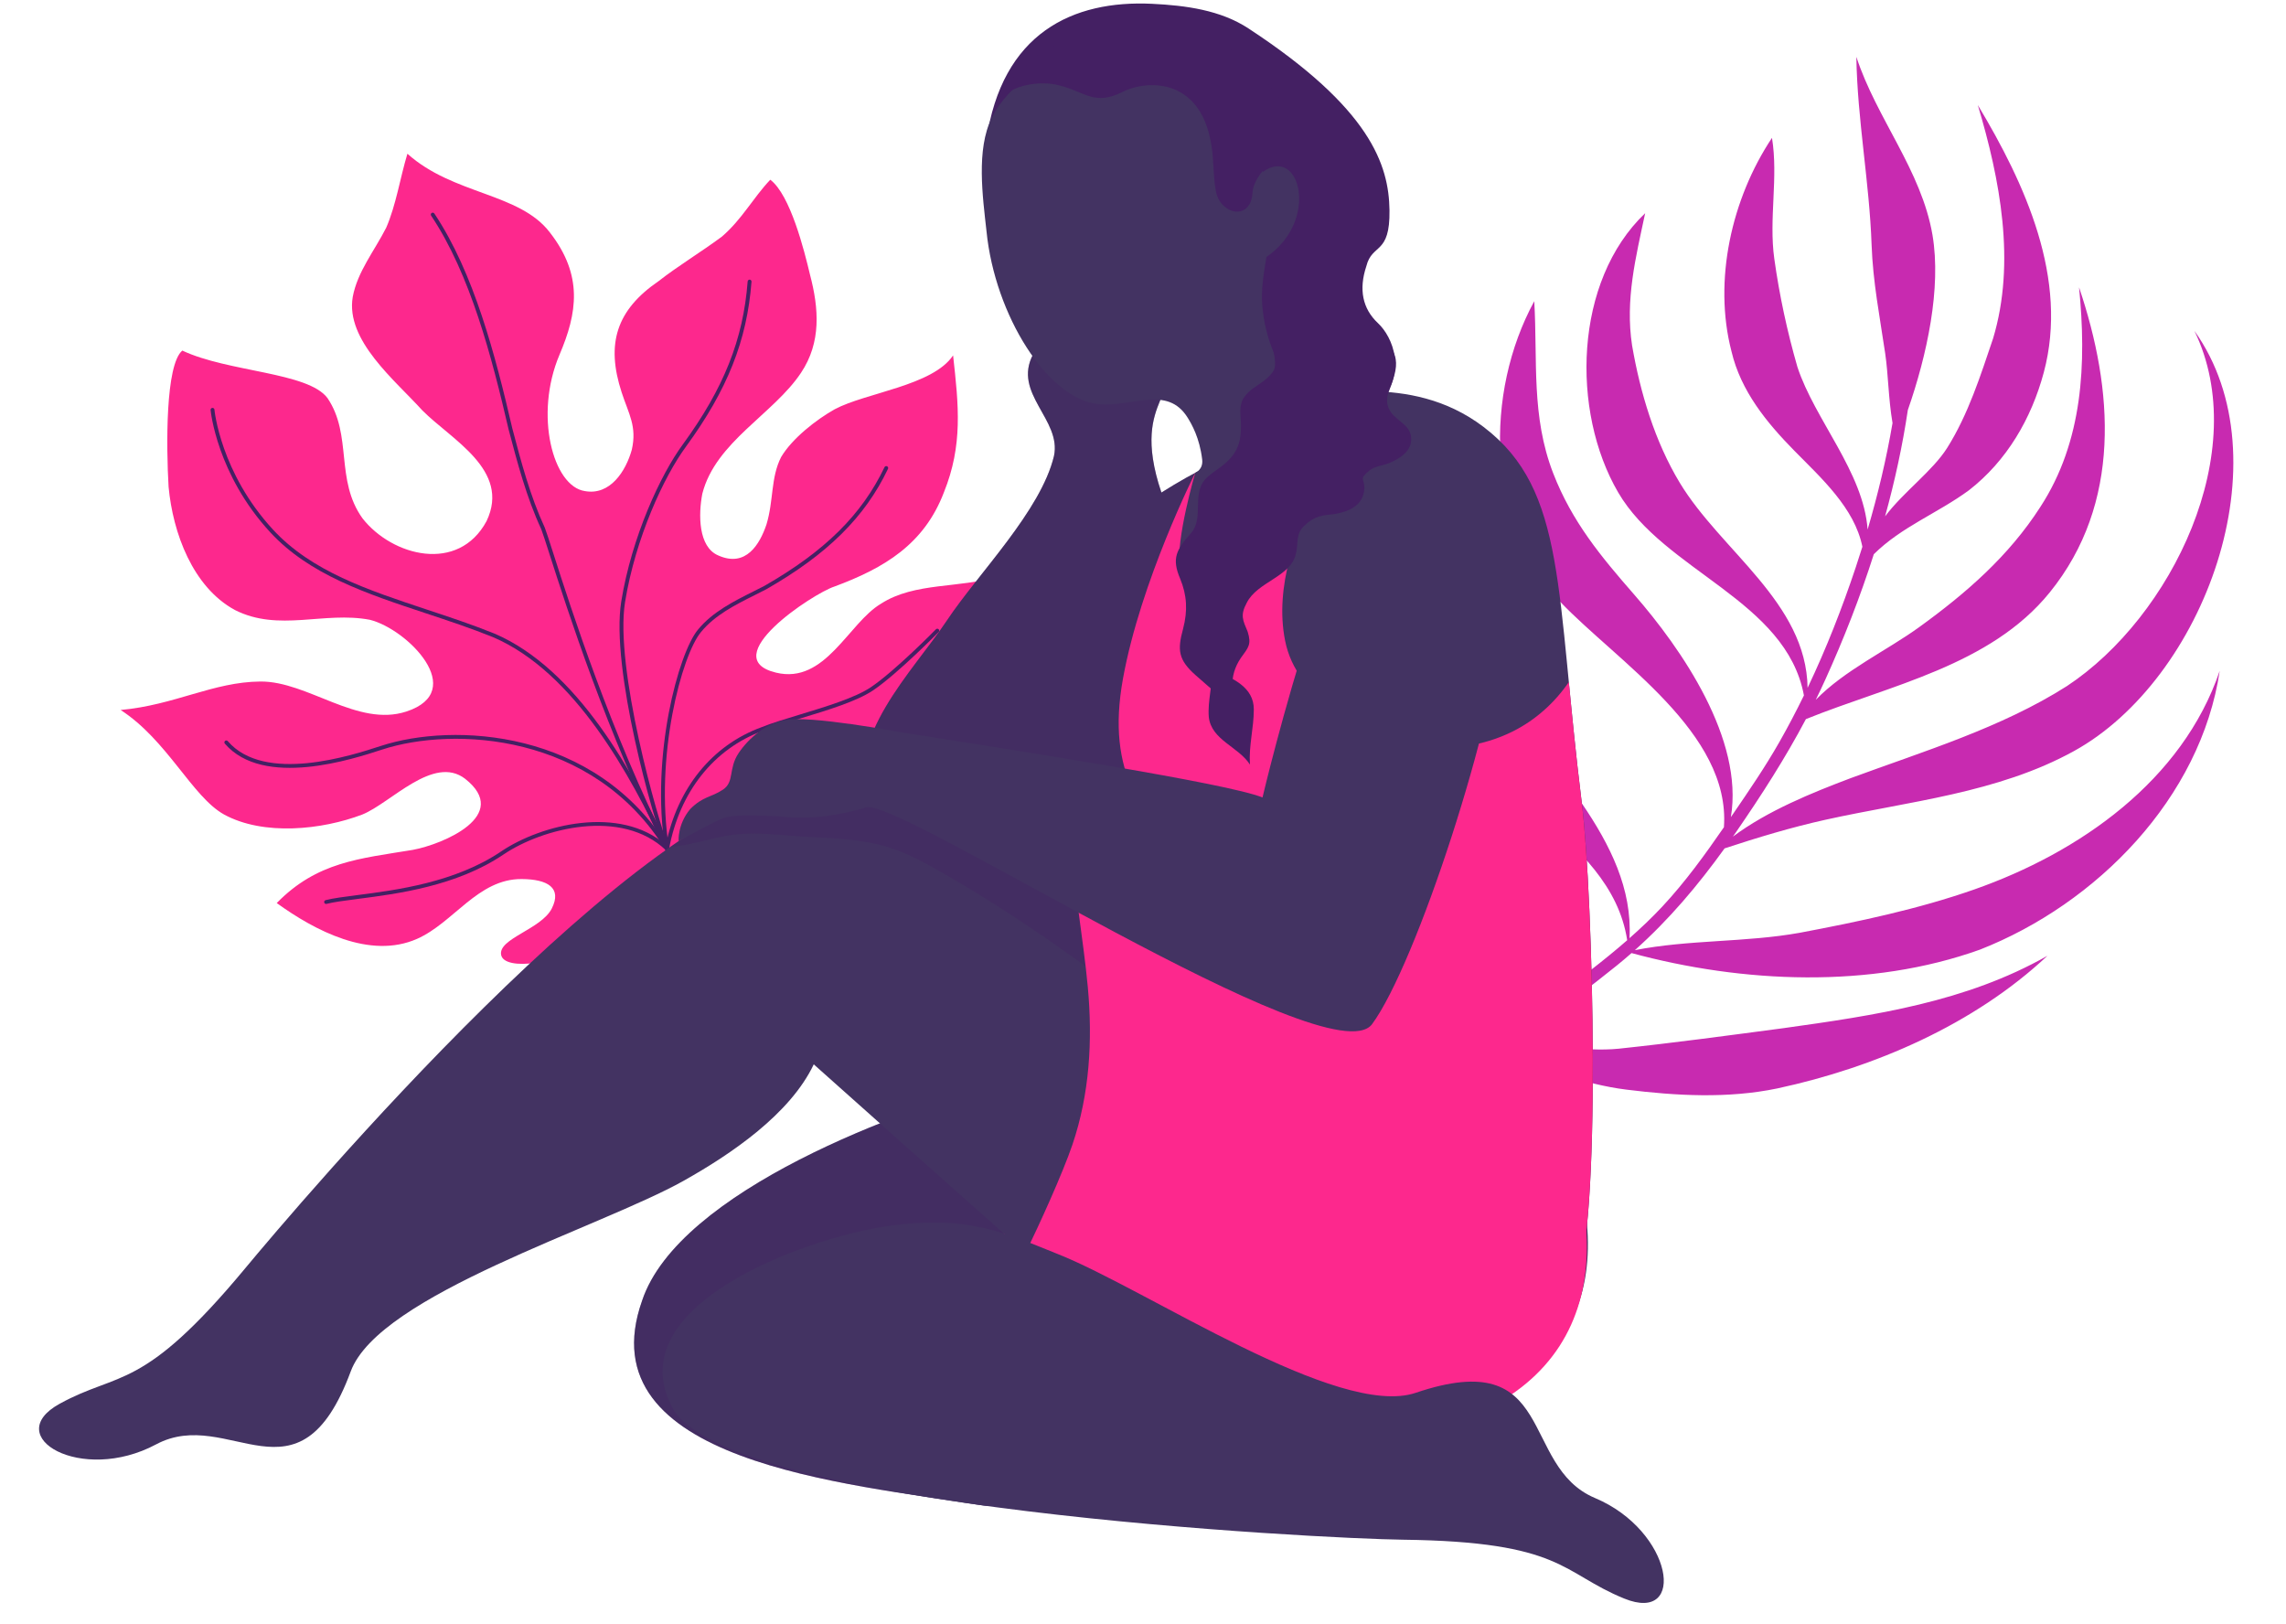
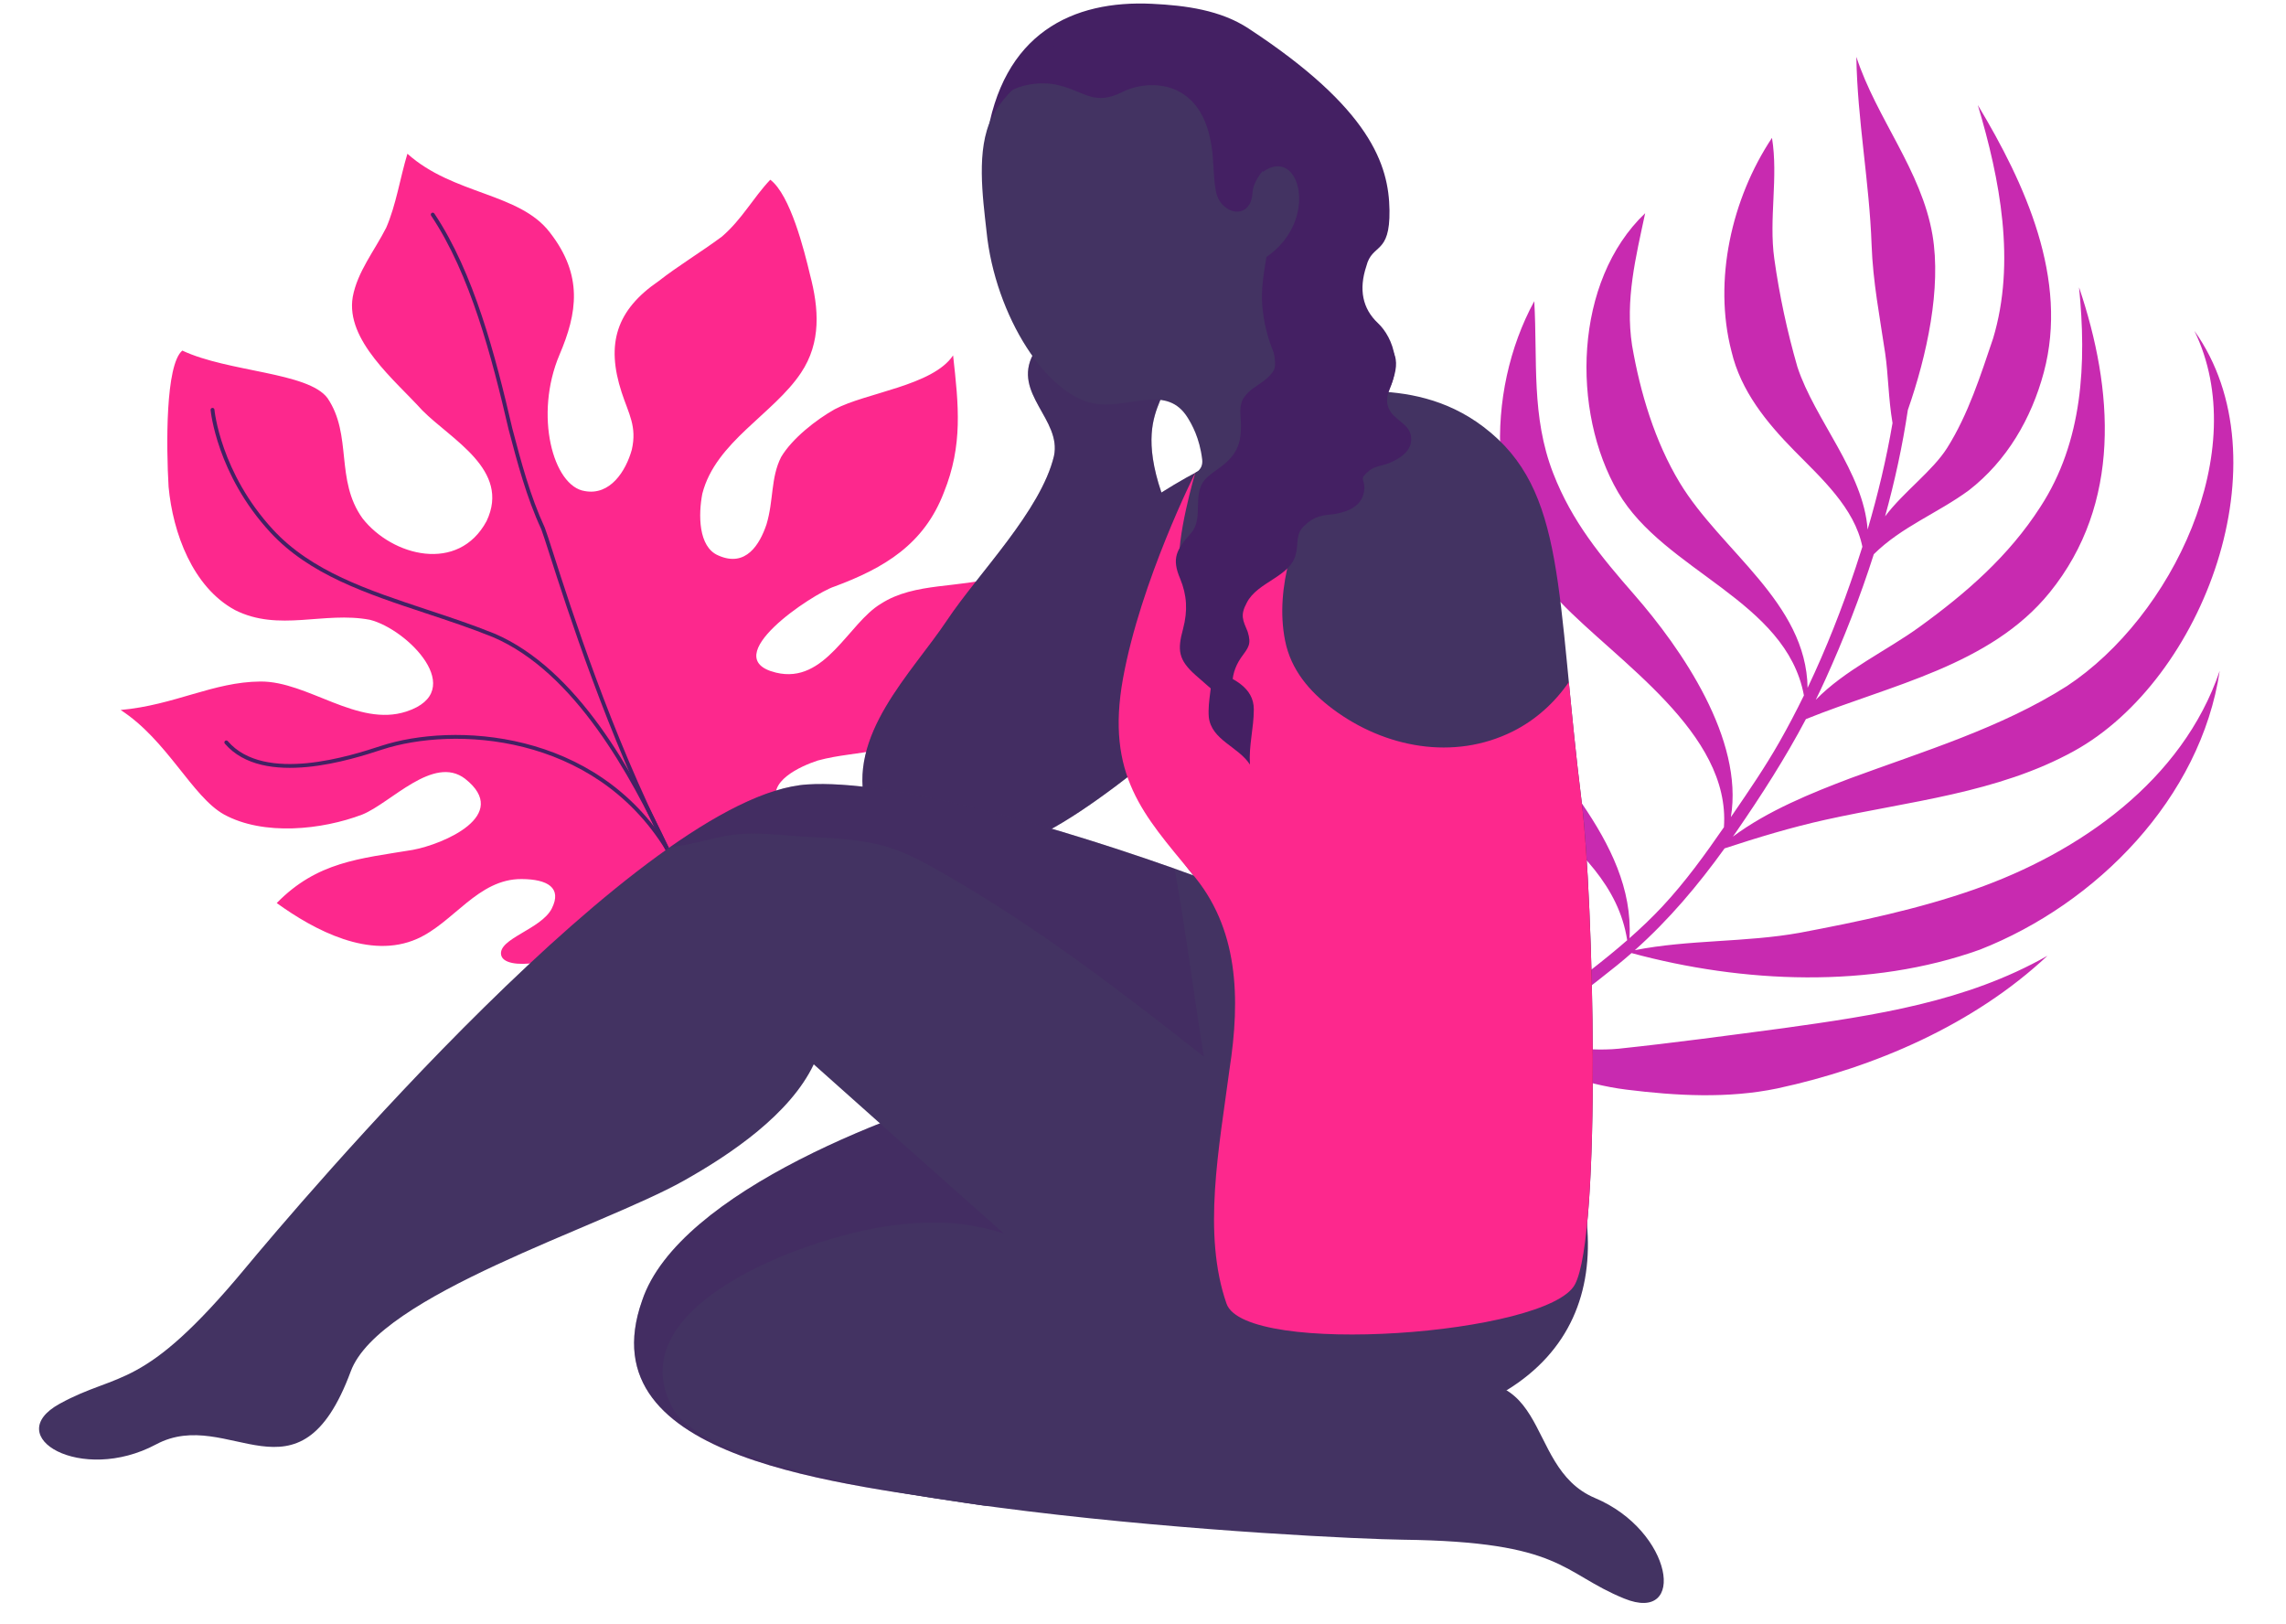
<svg xmlns="http://www.w3.org/2000/svg" fill="#000000" height="370.1" preserveAspectRatio="xMidYMid meet" version="1" viewBox="-8.9 -0.8 520.9 370.1" width="520.9" zoomAndPan="magnify">
  <g id="change1_1">
    <path d="M127.209,213.06c-8.696,6.031-21.2,7.431-21.919,3.728c-0.72-3.703,9.146-5.846,11.539-10.568 c2.392-4.72-0.938-6.684-6.852-6.719c-9.985-0.06-15.48,9.934-23.852,13.631c-10.742,4.744-23.302-1.902-31.968-8.163 c9.225-9.42,18.847-10.108,30.991-12.113c6.961-1.294,22.534-7.868,11.925-16.212c-7.221-5.514-16.898,5.531-23.423,8.159 c-9.193,3.501-22.518,4.909-31.517-0.023c-7.229-4.034-12.929-16.938-23.546-23.802c12.415-1.133,21.046-6.397,31.848-6.486 s22.138,10.478,33.256,6.839c14.23-4.658,0.25-18.79-8.321-20.908c-10.495-1.98-20.731,2.847-30.765-2.238 c-9.59-5.231-14.11-17.537-15.089-28.047c-0.542-9.177-0.737-27.822,3.128-31.056c10.479,4.94,28.679,4.89,33.086,10.833 c5.725,8.465,1.675,18.653,7.99,27.417c6.76,8.619,21.831,12.547,28.258,0.597c5.538-11.659-8.038-18.539-14.66-25.234 c-6.178-6.84-17.522-15.927-15.841-25.832c1.067-5.765,4.94-10.479,7.632-15.791c2.247-5.167,3.169-11.376,4.826-16.842 c10.455,9.379,25.55,8.868,32.456,17.932c7.641,9.807,6.241,18.378,2.217,27.83c-5.845,13.729-1.494,30.029,5.75,31.104 c5.765,1.067,9.346-4.536,10.705-9.412c1.213-5.32-0.696-8.142-2.297-13.034c-3.639-11.117-1.23-18.798,8.424-25.405 c4.309-3.38,9.654-6.606,14.408-10.132c4.608-3.97,7.002-8.692,11.02-12.961c4.568,3.428,7.755,16.17,9.057,21.652 c2.03,7.705,2.58,15.403-2.045,22.332c-6.266,9.436-19.469,15.727-22.492,27.548c-0.913,4.73-0.953,12.128,3.623,14.076 c6.347,2.846,9.484-2.612,10.988-7.043c1.657-5.466,0.945-10.648,3.339-15.37c2.539-4.277,8.036-8.539,12.192-10.883 c7.123-3.809,22.372-5.354,26.996-12.283c1.27,11.4,2.257,20.432-2.093,31.21c-4.503,11.813-13.558,17.239-24.975,21.468 c-4.892,1.601-27.166,16.277-13.275,19.608c11.231,2.724,16.486-11.304,23.908-15.703c7.721-4.989,18.071-3.453,26.52-6.219 c-1.988,11.975-7.963,22.3-15.563,32.172c-6.856,9.137-15.871,7.164-25.355,9.776c-4.002,1.31-11.715,4.819-9.079,9.865 c2.345,4.156,14.658-1.845,17.295,3.201c5.024,10.188-9.864,13.461-28.921,12.421c-3.593-0.196-13.624-5.387-13.624-5.387 S135.905,207.028,127.209,213.06z" fill="#fd288d" />
  </g>
  <g id="change2_1">
-     <path d="M65.404,205.174c-0.197,0-0.375-0.132-0.426-0.331c-0.06-0.235,0.082-0.474,0.317-0.534 c1.733-0.442,4.281-0.77,7.231-1.15c8.88-1.143,22.3-2.87,32.791-9.964c9.039-6.113,27.006-10.656,37.512-1.456 c2.632-12.962,10.535-22.717,21.775-26.83c2.334-0.94,5.486-1.896,8.824-2.908c5.888-1.787,12.563-3.811,16.137-6.229 c5.543-3.748,14.709-13.086,14.8-13.18c0.169-0.173,0.449-0.176,0.622-0.007c0.173,0.17,0.177,0.448,0.007,0.622 c-0.093,0.095-9.321,9.496-14.936,13.293c-3.684,2.492-10.427,4.537-16.375,6.342c-3.318,1.007-6.452,1.958-8.764,2.888 c-11.176,4.09-18.962,13.908-21.376,26.942c-0.029,0.159-0.143,0.288-0.296,0.338s-0.321,0.012-0.439-0.1 c-10.06-9.574-28.025-5.057-36.999,1.012c-10.663,7.212-24.208,8.955-33.171,10.108c-2.922,0.376-5.446,0.701-7.125,1.129 C65.476,205.17,65.44,205.174,65.404,205.174z" fill="#442063" />
-   </g>
+     </g>
  <g id="change2_2">
-     <path d="M143.111,193.032c-0.212,0-0.398-0.154-0.434-0.37c-3.382-21.149,3.03-44.754,7.511-50.044 c3.279-3.991,8.194-6.449,12.53-8.618c0.886-0.443,1.758-0.879,2.601-1.32c13.743-7.876,22.176-16.213,27.328-27.024 c0.105-0.219,0.368-0.312,0.586-0.207c0.22,0.104,0.313,0.367,0.208,0.586c-5.234,10.982-13.776,19.438-27.699,27.417 c-0.863,0.451-1.74,0.889-2.63,1.335c-4.466,2.234-9.083,4.544-12.247,8.395c-4.396,5.189-10.661,28.436-7.318,49.342 c0.038,0.24-0.125,0.465-0.365,0.504C143.157,193.03,143.134,193.032,143.111,193.032z" fill="#442063" />
-   </g>
+     </g>
  <g id="change2_3">
    <path d="M143.112,193.032c-0.147,0-0.291-0.074-0.374-0.209c-16.434-26.644-48.33-28.136-64.577-22.819 c-6.686,2.189-27.033,8.85-35.828-1.358c-0.158-0.184-0.137-0.462,0.046-0.62c0.185-0.157,0.462-0.137,0.62,0.046 c8.41,9.763,28.34,3.239,34.888,1.096c16.498-5.399,48.9-3.88,65.599,23.192c0.127,0.207,0.063,0.478-0.143,0.605 C143.27,193.011,143.191,193.032,143.112,193.032z" fill="#442063" />
  </g>
  <g id="change2_4">
-     <path d="M143.112,193.032c-0.174,0-0.339-0.104-0.408-0.275c-2.711-6.729-12.52-41.249-10.038-56.53 c2.39-14.722,8.95-28.864,14.034-35.775c9.343-12.803,13.76-23.908,14.765-37.128c0.019-0.243,0.246-0.419,0.472-0.405 c0.242,0.018,0.423,0.23,0.405,0.472c-1.02,13.395-5.486,24.634-14.934,37.581c-5.025,6.829-11.509,20.818-13.876,35.396 c-2.413,14.857,7.388,49.611,9.986,56.06c0.091,0.225-0.018,0.482-0.244,0.572C143.222,193.021,143.166,193.032,143.112,193.032z" fill="#442063" />
-   </g>
+     </g>
  <g id="change2_5">
    <path d="M143.112,193.032c-0.165,0-0.324-0.094-0.398-0.253c-7.935-16.953-20.64-40.415-39.274-48.395 c-4.983-2.017-10.2-3.746-15.246-5.418c-13.683-4.535-26.606-8.819-35.527-18.489c-12.172-13.193-13.567-27.71-13.58-27.855 c-0.021-0.242,0.158-0.455,0.399-0.476c0.237-0.03,0.456,0.158,0.477,0.4c0.013,0.142,1.391,14.373,13.349,27.335 c8.767,9.504,21.587,13.753,35.159,18.251c5.058,1.676,10.289,3.41,15.307,5.441c18.918,8.102,31.736,31.75,39.732,48.834 c0.103,0.22,0.008,0.482-0.212,0.584C143.238,193.018,143.174,193.032,143.112,193.032z" fill="#442063" />
  </g>
  <g id="change2_6">
    <path d="M181.956,240.874c-0.031,0-0.064-0.003-0.095-0.011c-10.985-2.447-28.006-26.036-39.142-48.073 c-13.204-26.131-22.439-54.946-26.383-67.25c-0.906-2.825-1.559-4.866-1.904-5.757c-3.367-7.274-5.436-15.123-7.435-22.713 c-3.848-16.553-8.697-35.311-17.658-48.73c-0.135-0.202-0.081-0.475,0.122-0.61c0.2-0.134,0.473-0.081,0.61,0.121 c9.044,13.543,13.917,32.391,17.776,48.996c1.99,7.554,4.049,15.364,7.395,22.594c0.365,0.941,0.988,2.887,1.932,5.832 c3.938,12.284,13.157,41.052,26.331,67.121c12.669,25.069,29.241,45.538,38.548,47.612c0.237,0.052,0.386,0.288,0.334,0.525 C182.34,240.735,182.158,240.874,181.956,240.874z" fill="#442063" />
  </g>
  <g id="change3_1">
    <path d="M315.402,248.924c4.048-3.32,8.222-6.49,12.48-9.536c0.826-0.59,1.75-1.387,2.72-2.107 c0.086-0.064,0.172-0.127,0.26-0.189c0.121-0.087,0.243-0.173,0.365-0.257c0.926-0.64,1.895-1.237,2.721-1.846 c0.274-0.202,0.547-0.405,0.821-0.607c5.033-16.214-19.023-27.798-29.826-36.022c-18.496-14.166-20.339-38.492-9.971-58.306 c1.935,9.448,0.074,19.147,3.895,28.289c4.047,9.168,10.482,16.236,17.764,22.983c10.159,9.468,26.468,27.052,20.251,41.494 c2.831-2.091,5.657-4.188,8.468-6.305c5.602-4.22,11.243-8.454,16.533-13.074c-1.904-12.363-11.057-20.772-20.269-28.632 c-9.535-8.135-18.474-16.918-24.214-28.215c-8.081-16.123-10.047-35.863-3.528-52.909c3.117,11.631,3.218,23.048,8.695,34.091 c2.891,5.828,6.159,11.387,9.397,17.024c10.404,18.11,31.676,35.718,30.443,58.175c2.612-2.306,5.143-4.701,7.523-7.255 c5.192-5.572,9.668-11.765,13.993-18.028c1.553-21.58-24.405-37.797-37.345-51.407c-16.944-17.82-17.231-47.598-5.873-68.45 c0.78,13.595-0.733,26.186,4.32,39.216c4.276,11.028,10.874,18.956,18.454,27.635c10.86,12.436,24.997,32.991,22.025,50.707 c0.15-0.218,0.3-0.436,0.449-0.655c3.687-5.388,7.355-10.747,10.587-16.424c1.986-3.488,3.85-7.044,5.612-10.653 c-4.049-21.72-31.81-28.22-42.335-46.273c-10.771-18.475-10.088-48.145,6.159-63.606c-2.148,10.085-4.569,19.698-2.985,30.114 c1.851,10.764,5.191,21.917,10.874,31.315c9.423,15.582,28.822,27.268,29.123,46.723c4.245-8.91,7.855-18.135,10.977-27.478 c0.518-1.551,1.017-3.11,1.506-4.673c-1.776-8.84-9.406-15.675-15.502-21.878c-6.333-6.444-12.195-13.611-14.318-22.616 c-4.208-16.183,0.022-34.86,9.224-48.674c1.473,9.035-0.749,18.395,0.523,27.529c1.162,8.347,2.938,16.578,5.269,24.672 c3.968,12.076,15.057,23.94,15.996,37.043c2.343-7.962,4.278-16.071,5.677-24.265c-0.951-5.571-0.962-11.09-1.669-15.863 c-1.232-8.321-2.804-16.325-3.101-24.773c-0.503-14.331-3.249-28.475-3.472-42.806c4.588,14.042,14.825,25.836,17.35,40.6 c2.039,12.092-1.231,27.304-5.617,39.868c-1.218,8.16-2.982,16.259-5.187,24.238c4.222-5.613,10.846-10.338,14.18-15.652 c4.787-7.628,7.559-16.409,10.432-24.886c5.218-17.346,1.587-36.256-3.482-53.188c10.778,17.95,20.746,39.633,15.032,60.938 c-2.814,10.496-8.412,20.129-17.052,26.841c-7.138,5.24-15.375,8.321-21.678,14.575c-3.125,9.8-6.876,19.379-11.07,28.616 c-0.698,1.536-1.417,3.055-2.157,4.558c6.596-6.774,16.156-11.197,23.555-16.552c10.737-7.77,20.402-16.169,27.623-27.402 c9.745-14.959,10.53-32.751,8.816-50.04c7.884,23.33,9.75,49.243-6.685,69.528c-13.532,16.702-36.41,21.118-55.555,28.863 c-4.717,8.924-10.133,17.349-15.914,25.742c-0.239,0.347-0.48,0.689-0.721,1.034c7.915-5.906,17.964-9.972,26.837-13.324 c16.54-6.104,34.31-11.45,49.272-20.977c23.861-15.738,42.352-53.598,29.053-80.942c20.866,29.246,2.157,79.432-27.443,95.748 c-17.414,9.599-37.604,11.429-56.696,15.668c-7.735,1.717-15.396,4.034-22.918,6.506c-6.087,8.458-12.691,16.275-20.448,23.193 c12.321-2.429,25.211-1.736,37.594-3.966c13.32-2.517,26.898-5.362,39.709-9.853c24.02-8.42,47.478-24.811,55.967-49.832 c-4.321,29.007-28.056,53.096-54.633,63.528c-24.907,8.941-54.018,7.661-79.391,0.786c-1.113,0.975-2.245,1.936-3.408,2.873 c-5.974,4.819-12.125,9.422-18.286,13.998c-2.001,1.487-4.009,2.964-6.017,4.443c-0.091,0.174-0.212,0.346-0.35,0.517 c8.108-1.525,16.942,0.786,25.134-0.042c12.517-1.321,25.046-3.024,37.524-4.677c20.809-2.904,41.644-5.967,60.17-16.496 c-16.72,15.677-39.366,25.456-61.543,30.225c-11.262,2.347-23.054,1.686-34.382,0.276c-9.912-1.234-18.848-4.959-28.237-8.06 c-1.063,0.778-2.309,1.406-3.03,1.697c-0.375,0.264-0.751,0.528-1.125,0.794c-4.245,3.023-8.373,6.209-12.402,9.513 c-9.002,7.381-18.554,15.695-24.171,26.065c-0.894,1.65-3.385,0.147-2.492-1.501C296.099,265.202,306.041,256.6,315.402,248.924z" fill="#c82ab0" />
  </g>
  <g id="change2_7">
    <path d="M305.227,91.359c6.595-7.351,3.262-15.341-0.147-18.537c-3.517-3.297-4.396-7.693-2.638-12.968 c1.319-5.275,5.422-2.491,5.275-12.748s-4.249-23.152-32.153-41.439c-6.366-4.172-14.259-5.225-21.918-5.599 c-18.024-0.879-34.289,6.594-37.806,31.212C212.325,55.898,298.632,98.71,305.227,91.359z" fill="#442063" />
  </g>
  <g id="change4_1">
    <path d="M274.624,102.511c-4.424,0.762-11.134,4.047-18.877,8.918c-7.852-23.173,8.185-21.985-3.694-31.489h-25.541 c-4.752,8.91,6.534,14.849,4.752,23.165c-2.97,12.472-17.223,26.727-24.351,37.418c-8.099,12.148-23.037,26.246-18.449,42.643 c4.29,15.332,22.803,12.264,34.283,8.473c16.627-5.188,45.258-32.479,61.683-45.173C300.854,133.771,294.515,99.404,274.624,102.511 z" fill="#433362" />
  </g>
  <g id="change2_8">
    <path d="M274.624,102.511c-4.424,0.762-11.134,4.047-18.877,8.918 c-7.852-23.173,8.185-21.985-3.694-31.489h-25.541c-4.752,8.91,6.534,14.849,4.752,23.165c-2.97,12.472-17.223,26.727-24.351,37.418 c-8.099,12.148-23.037,26.246-18.449,42.643c4.29,15.332,22.803,12.264,34.283,8.473c16.627-5.188,45.258-32.479,61.683-45.173 C300.854,133.771,294.515,99.404,274.624,102.511z" fill="#442063" opacity="0.3" />
  </g>
  <g id="change4_2">
    <path d="M220.573,245.658c-23.759,5.94-74.84,24.947-83.156,49.894c-13.067,36.826,46.88,41.723,77.397,46.647 C245.332,347.122,244.332,239.719,220.573,245.658z" fill="#433362" />
  </g>
  <g id="change2_9">
    <path d="M220.573,245.658c-23.759,5.94-74.84,24.947-83.156,49.894 c-13.067,36.826,46.88,41.723,77.397,46.647C245.332,347.122,244.332,239.719,220.573,245.658z" fill="#442063" opacity="0.3" />
  </g>
  <g id="change4_3">
    <path d="M4.698,319.06c13.589-7.473,18.806-2.624,42.169-30.738c11.808-14.209,91.011-108.001,128.201-110.377 s148.791,40.5,159.718,56.415c23.274,33.901,27.153,69.507-6.188,84.716c-20.507,9.355-59.599,4.053-73.008-7.513 c-10.46-8.677-55.933-49.189-79.062-69.838c-5.371,11.305-18.773,20.421-29.606,26.504c-19.049,10.697-69.407,25.928-75.899,43.456 c-11.879,32.074-27.75,7.753-44.35,16.631C9.644,337.424-8.89,326.533,4.698,319.06z" fill="#433362" />
  </g>
  <g id="change2_10">
    <path d="M158.201,189.401c5.712-0.722,11.75,0.245,17.493,0.516 c5.611,0.265,11.389,0.534,16.836,2.033c5.144,1.415,9.716,4.055,14.316,6.704c20.732,11.94,39.845,26.495,58.57,41.329 c-2.311-14.251-4.093-28.641-6.673-42.858c-32.207-11.396-66.177-20.296-83.676-19.178c-8.592,0.549-19.428,5.984-31.156,14.182 C148.785,191.83,153.328,190.017,158.201,189.401z" fill="#442063" opacity="0.3" />
  </g>
  <g id="change4_4">
    <path d="M329.154,96.481c-17.177-13.064-36.989-5.717-41.567-8.806c-5.36-3.615-8.225-11.629-8.848-18.721 c-0.331-3.764,0.331-7.475,0.934-11.192c12.215-8.359,7.598-25.477-0.815-19.394c-3.534-16.731-11.576-30.221-34.404-28.867 c-11.875,0.705-23.28,8.255-27.38,16.554c-3.565,7.214-2.059,17.936-1.181,25.871c1.918,19.148,13.968,38.259,25.525,39.357 c7.653,0.727,15.663-4.377,20.298,3.077c0.922,1.483,2.718,4.574,3.315,9.512c0.283,2.342-1.569,3.058-1.569,3.058 s-8.294,21.166-12.177,36.186s0.518,41.862,11.33,55.029c10.718,12.414,11.185,28.4,8.643,44.762 c-2.354,17.866-6.219,37.412-0.675,53.336c4.237,12.172,73.166,7.14,79.374-4.331s4.153-89.144,1.617-109.456 C345.516,133.96,348.221,110.982,329.154,96.481z" fill="#433362" />
  </g>
  <g id="change5_1">
    <path d="M348.584,154.618c-3.223,4.687-7.531,8.616-12.725,11.219c-13.469,6.751-29.252,3.757-41.071-5.084 c-5.3-3.965-9.531-8.912-10.858-15.569c-1.233-6.187-0.578-12.55,1.002-18.618c1.975-7.582,5.047-14.632,8.492-21.644 c1.686-3.433,2.986-7.076,4.798-10.437c0.724-1.342,3.355-6.167,3.355-6.167s-13.145,12.262-24.42,38.365 c-1.436,3.325-5.012,7.875-8.962,8.379c-4.093,0.523-7.194-0.752-8.233-6.692s3.496-21.44,3.496-21.44s-12.424,24.648-16.455,46.81 s4.796,31.238,15.607,44.405c10.718,12.414,11.185,28.4,8.643,44.762c-2.354,17.866-6.219,37.412-0.675,53.336 c4.237,12.172,73.166,7.14,79.374-4.332c6.208-11.471,4.153-89.144,1.617-109.456C350.273,172.058,349.378,162.839,348.584,154.618z" fill="#fd288d" />
  </g>
  <g id="change5_2">
-     <path d="M334.785,234.361c-7.026-10.234-55.674-31.612-99.401-44.942c0.178,11.667,2.531,23.136,3.596,34.763 c1.11,12.115,0.408,24.291-3.522,35.874c-2.157,6.358-7.676,18.581-10.684,24.59l-4.962-4.395c0,0-7.101,8.85,27.49,30.744 c21.977,13.91,60.273,19.472,80.78,10.117C361.423,305.902,358.059,268.262,334.785,234.361z" fill="#fd288d" />
-   </g>
+     </g>
  <g id="change4_5">
-     <path d="M312.935,99.244c-15.269,1.386-34.153,81.671-34.153,81.671c-8.019-3.267-56.25-10.731-82.419-14.867l0,0 c0,0-20.932-3.942-26.278-2.754c-4.158,0.594-8.316,3.96-10.691,7.524c-2.376,3.564-0.891,6.534-3.564,8.316 c-2.673,1.782-4.481,1.448-7.451,4.418c-2.97,3.564-2.639,7.311-2.639,7.311s8.309-4.602,10.091-5.196 c2.23-0.892,7.164-0.68,12.735-0.468c5.637,0.755,12.439,0.217,19.899-2.034c7.459-2.25,105.762,61.899,115.265,49.425 c10.098-13.661,28.214-69.198,29.996-92.957S333.083,97.416,312.935,99.244z" fill="#433362" />
-   </g>
+     </g>
  <g id="change4_6">
    <path d="M354.555,340.547c-17.349-7.306-8.447-34.95-40.845-23.984c-17.704,5.993-61.244-23.54-81.548-31.605 c-11.546-4.586-20.344-9.143-39.231-6.313c-18.887,2.829-60.954,18.233-48.63,41.292c12.324,23.059,147.995,29.875,166.468,30.102 c36.552,0.449,36.069,7.555,50.431,13.407C375.561,369.298,372.351,348.041,354.555,340.547z" fill="#433362" />
  </g>
  <g id="change2_11">
    <path d="M279.294,72.822c0,0,3.367,8.572,2.048,10.77c-1.758,2.857-4.836,3.517-6.594,5.935 c-1.539,1.978-0.879,4.176-0.879,6.594s-0.22,4.396-1.539,6.374c-1.758,2.638-3.956,3.517-5.935,5.275 c-4.176,3.517-0.659,9.232-3.956,12.968c-3.297,3.737-4.396,5.715-2.418,10.331c1.539,3.737,1.758,7.253,0.659,11.43 c-1.319,4.836-1.099,7.034,2.857,10.55c3.517,3.077,7.034,6.154,10.55,9.232c-2.638-4.396-3.077-9.012-0.22-13.188 c1.758-2.418,2.418-3.077,1.539-5.935c-1.099-2.638-1.758-3.737-0.22-6.594c2.418-4.836,10.111-5.935,11.21-11.21 c0.659-2.638-0.22-4.616,2.198-6.594c1.978-1.978,4.176-2.198,6.594-2.418c3.517-0.659,6.594-1.978,6.814-5.935 c0-2.198-1.319-1.978,1.099-3.956c1.319-1.099,3.077-1.099,4.615-1.758c2.478-1.062,5.223-2.788,4.933-5.848 c-0.31-3.271-4.146-3.858-5.206-6.847c-0.797-2.246,0.323-3.823,0.982-5.94c0.712-2.288,1.27-4.391,0.17-6.692 c-1.295-2.711-4.791-6.256-7.912-6.545" fill="#442063" />
  </g>
  <g id="change2_12">
    <path d="M267.421,151.145c0,3.81-1.172,7.913-0.879,11.43c0.586,5.275,6.741,6.741,9.378,10.844 c-0.293-4.396,0.879-8.206,0.879-12.602c0-4.982-4.689-7.034-8.792-8.792" fill="#442063" />
  </g>
  <g id="change2_13">
    <path d="M283.87,24.186c-4.972-10.354-14.837-17.009-26.241-18.091c-3.952-0.375-8.126-0.344-12.076,0.039 c-4.142,0.402-8.183,1.597-12.128,2.873c-10.481,3.389-14.653,13.188-14.653,13.188c2.638-3.81,9.671-4.689,13.774-3.517 c5.861,1.465,7.913,4.689,14.36,1.465c3.95-1.975,9.311-2.144,13.151,0.065c4.352,2.503,6.232,7.111,7.048,11.849 c0.604,3.508,0.387,7.18,1.048,10.652c0.879,5.275,7.91,7.036,8.351,0.441C276.946,36.555,288.077,32.948,283.87,24.186z" fill="#442063" />
  </g>
</svg>